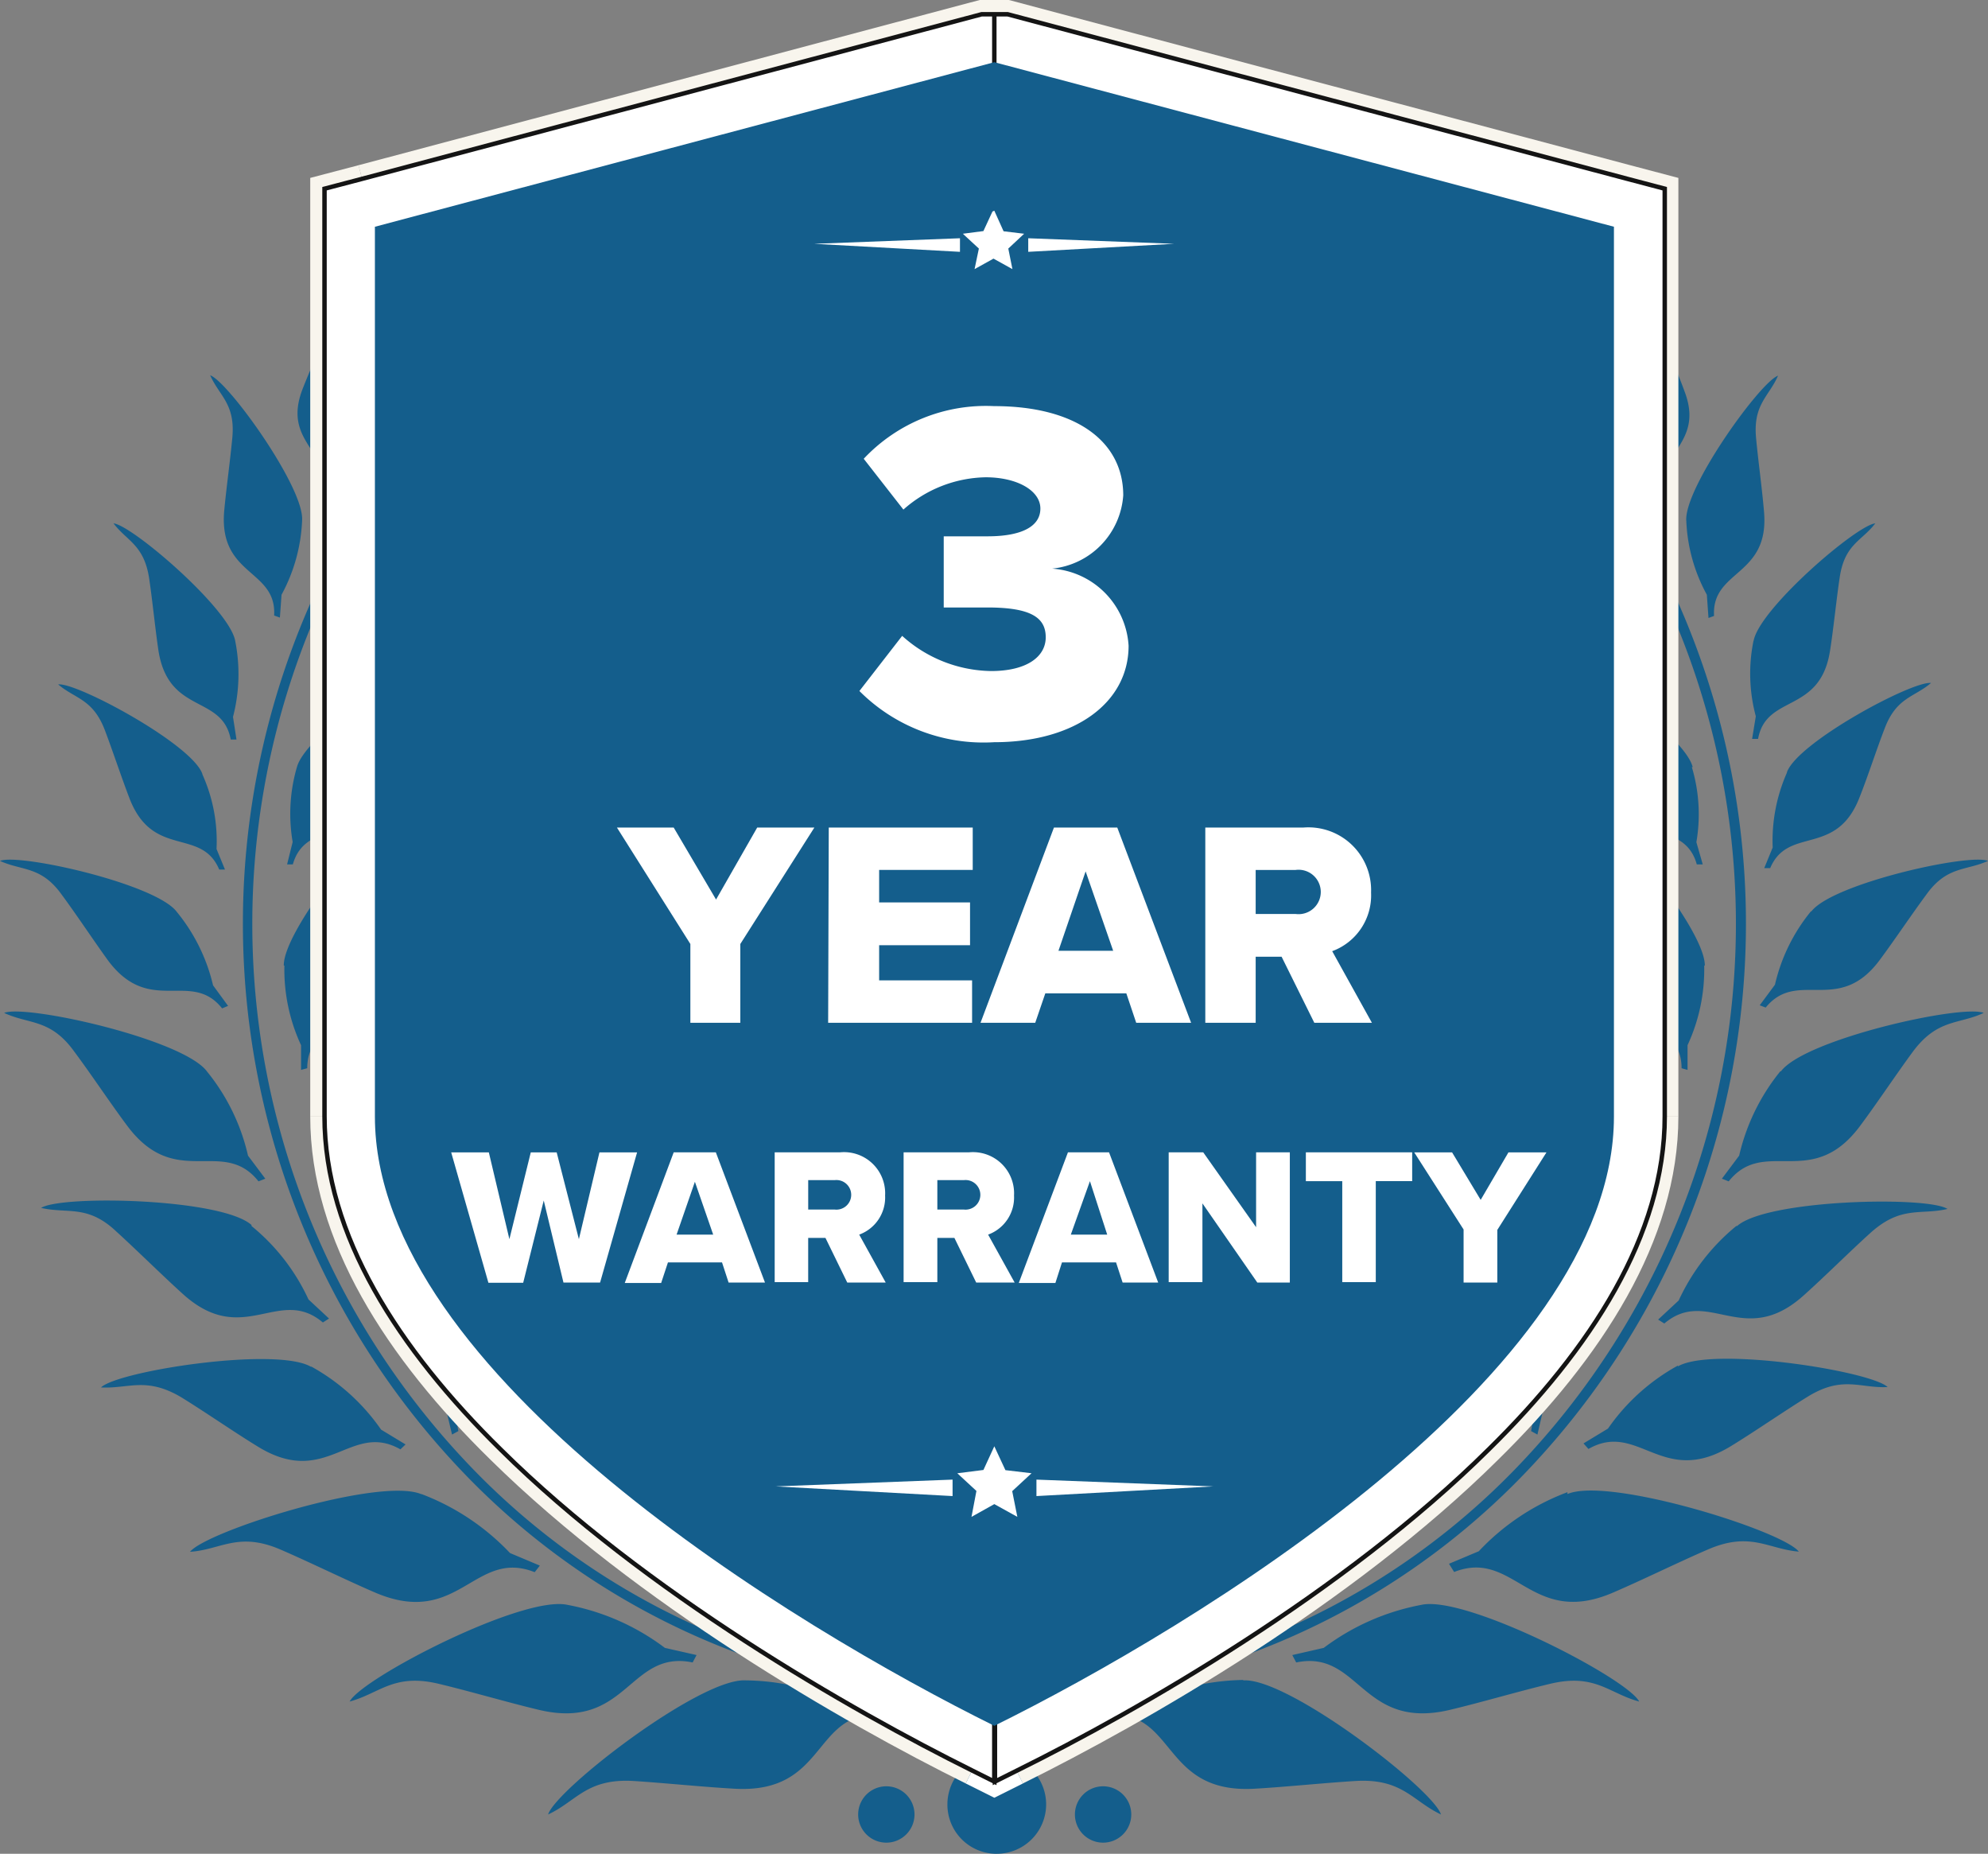
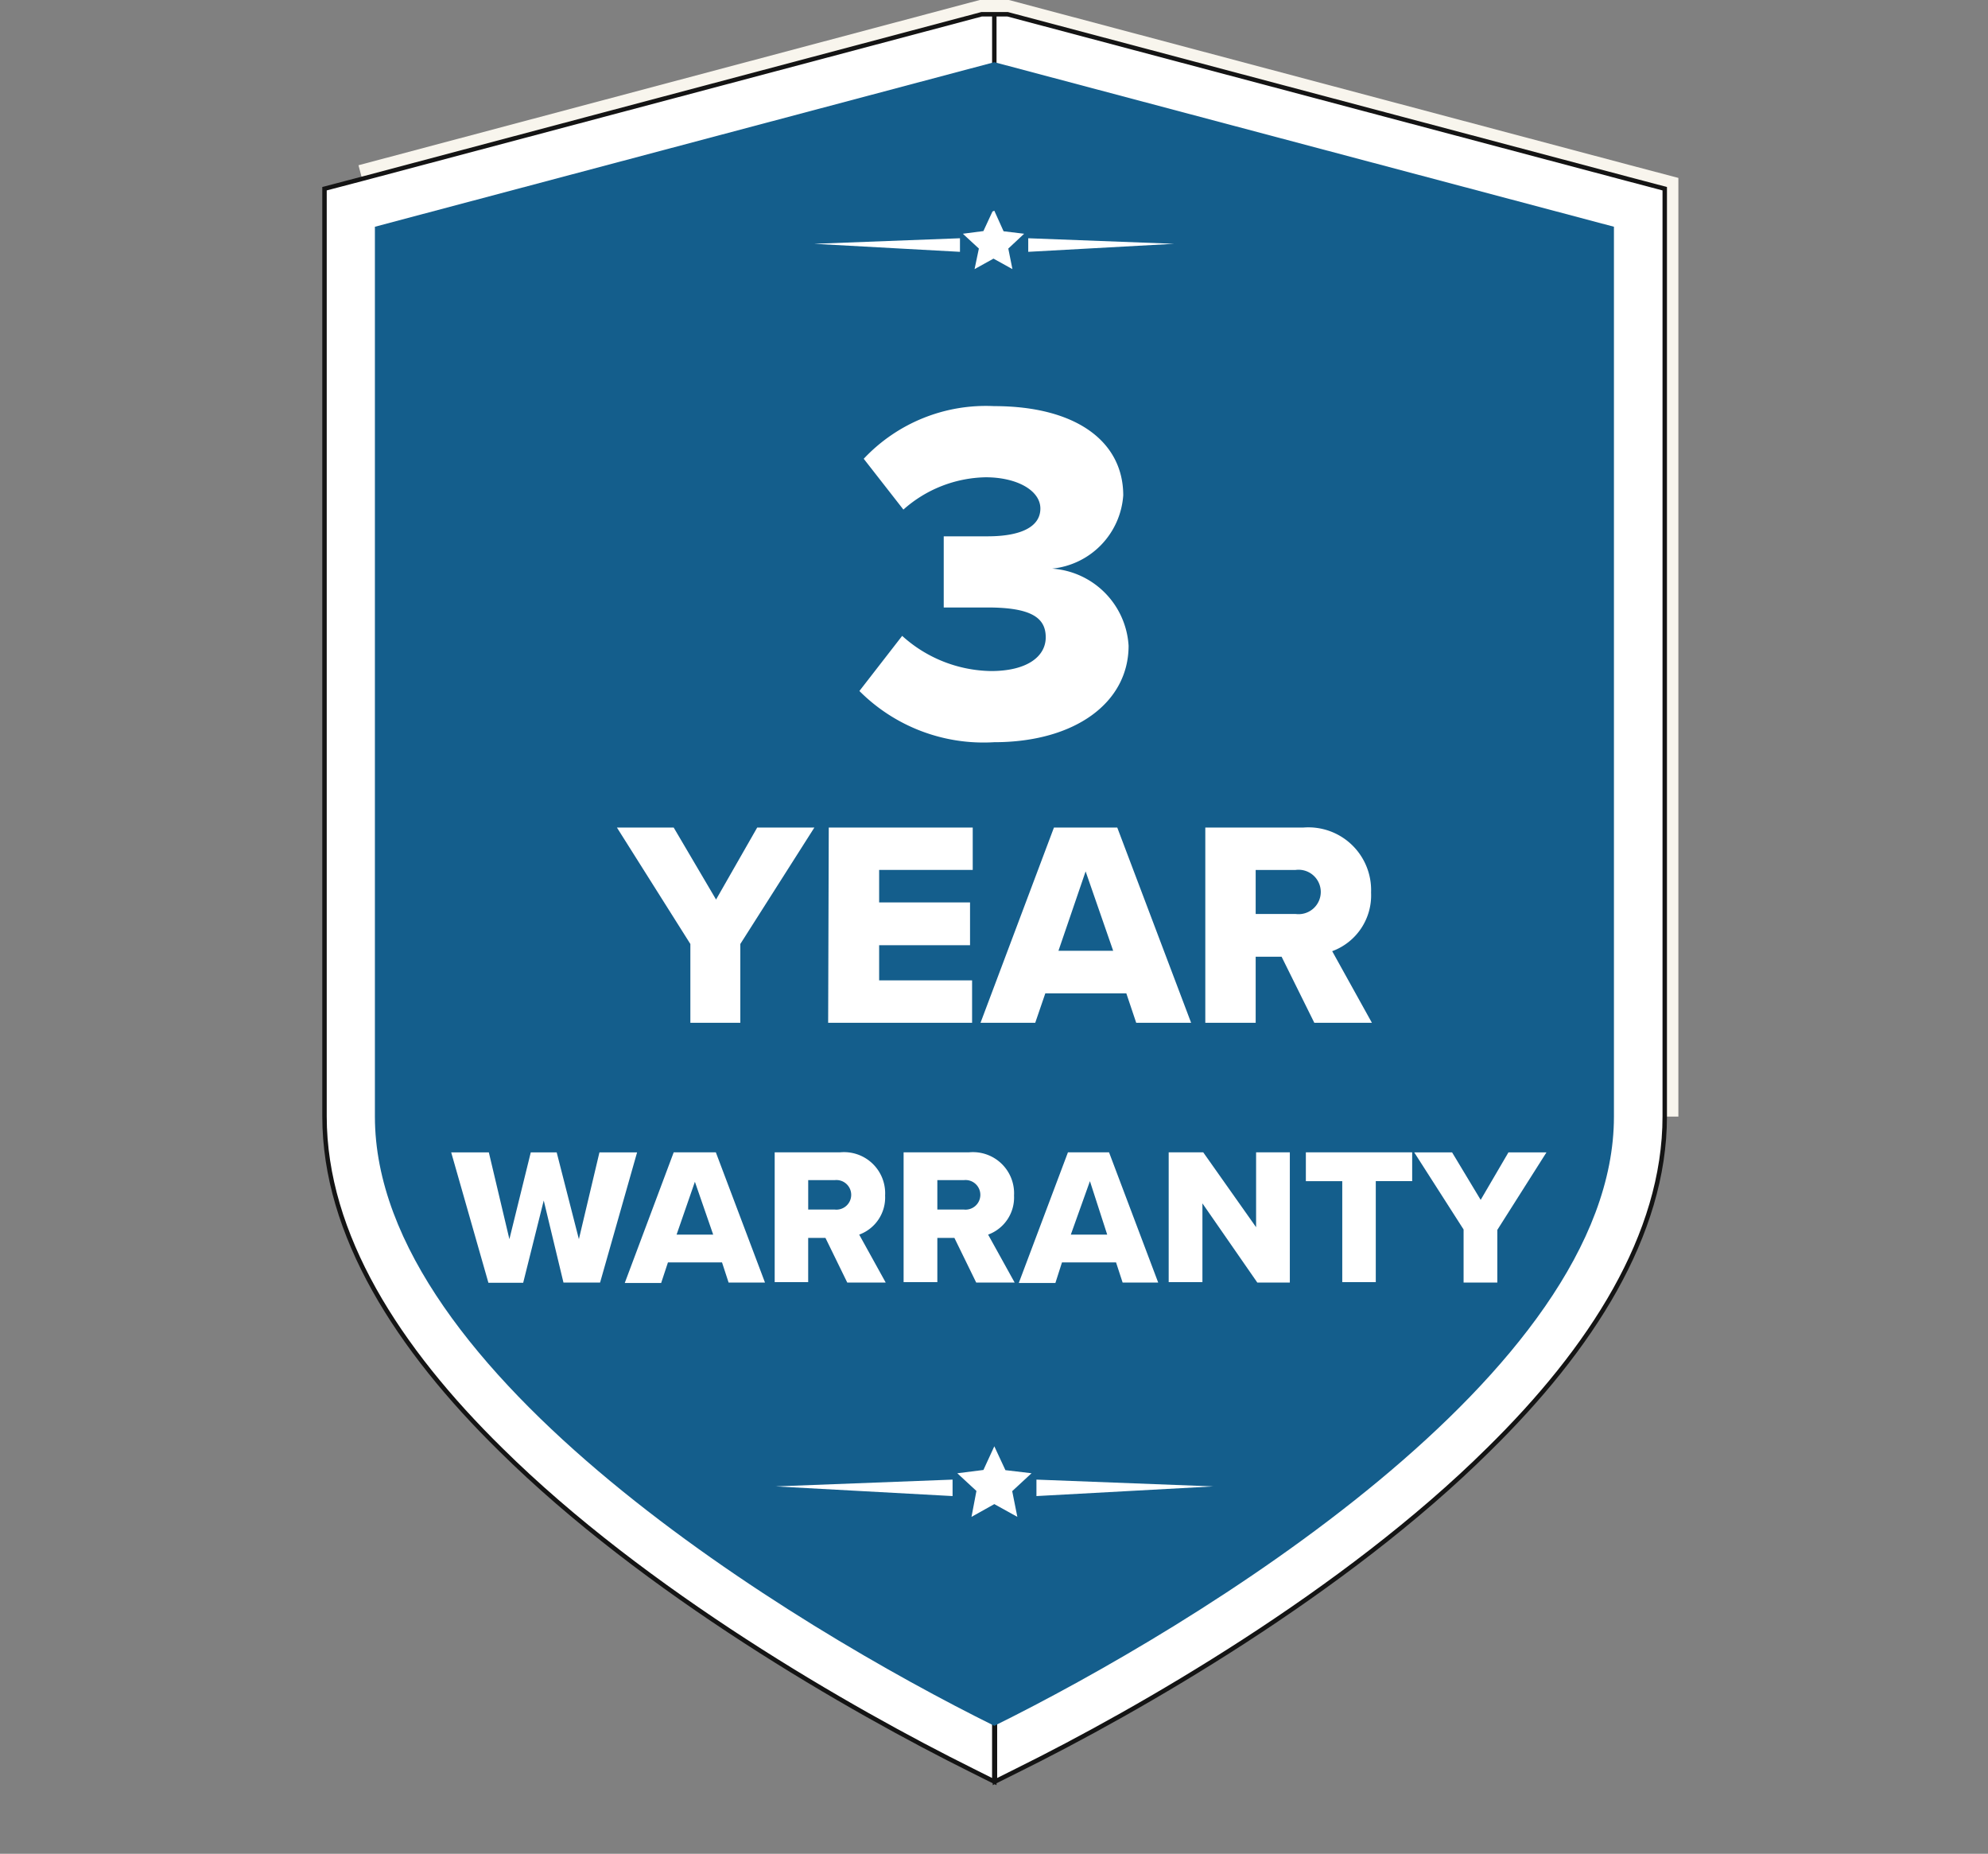
<svg xmlns="http://www.w3.org/2000/svg" width="94" height="87.635" viewBox="0 0 94 87.635">
  <rect x="0" y="0" width="94" height="87.635" fill="#808080" stroke="none" />
  <defs>
    <style>.a{fill:#145e8c;}.b,.c,.d{fill:none;stroke-width:1.35px;}.b{stroke:#231d1f;}.b,.c,.d,.e{stroke-miterlimit:2.61;}.c{stroke:#f8f5ed;}.d{stroke:#fff;}.e,.f{fill:#fff;}.e{stroke:#141414;stroke-width:0.21px;}</style>
  </defs>
  <title>war</title>
-   <path class="a" d="M58.528,79.42a11.153,11.153,0,0,1-4.745,1.692L52.46,81.89l-.097-.379c2.606-1.614,0-4.463,3.724-6.612,1.274-.739,3.034-1.634,4.298-2.363,1.945-1.099,1.721-2.256,2.499-3.51C63.214,70.231,60.385,78.331,58.528,79.42Zm8.11-63.351h0c-.36-.671-.36-1.604-1.78-2.003-.7-.195-1.643-.399-2.334-.583-1.04-.282-1.099-.856-1.614-1.361,0,.613,2.334,4.103,3.355,4.395a5.591,5.591,0,0,0,2.46.214h.068a35.735,35.735,0,0,1,5.008,4.298,37.048,37.048,0,0,1,0,51.225A34.296,34.296,0,0,1,23.311,73.356q-.564-.538-1.102-1.102a37.048,37.048,0,0,1,0-51.225A35.677,35.677,0,0,1,27.227,16.75h.097a5.601,5.601,0,0,0,2.46-.214c.972-.292,3.364-3.783,3.355-4.395-.525.506-.583,1.079-1.614,1.361-.7.185-1.643.389-2.343.583-1.4.389-1.41,1.313-1.76,1.945a35.696,35.696,0,0,0-5.533,4.667,37.524,37.524,0,0,0,0,51.867,34.763,34.763,0,0,0,49.149,1.113q.569-.544,1.113-1.113a37.524,37.524,0,0,0,0-51.867,36.367,36.367,0,0,0-5.504-4.648ZM52.158,90.077h0a1.332,1.332,0,1,0-1.332-1.332v.01A1.332,1.332,0,0,0,52.158,90.077Zm-10.249,0h0a1.332,1.332,0,1,0-1.332-1.332v.01A1.332,1.332,0,0,0,41.91,90.077Zm5.212.525h0a2.334,2.334,0,1,0-2.324-2.343q0,.01,0,.019A2.324,2.324,0,0,0,47.121,90.603ZM27.227,18.617h0c.914-.525,5.076.253,5.513.69-.729,0-1.177-.34-2.11.204-.632.37-1.439.895-2.071,1.264-1.828,1.05-2.412-.749-3.744,0L24.679,20.64l.661-.379A5.513,5.513,0,0,1,27.227,18.617Zm-.749-3.413h0a5.455,5.455,0,0,1-1.867,1.604l-.467.583-.117-.156c.904-1.196-.768-2.042.544-3.676.447-.564,1.099-1.284,1.556-1.838.671-.836.389-1.332.515-2.052C27.013,10.167,27.139,14.378,26.478,15.204Zm-4.94,3.773h0a5.834,5.834,0,0,1-2.091,1.789l-.515.661-.126-.175c.972-1.332-.865-2.275.603-4.103.506-.632,1.225-1.429,1.731-2.052.758-.972.438-1.488.583-2.285C22.131,13.366,22.277,18.053,21.538,18.977Zm.126,4.279h0c.904-.924,6.058-1.4,6.719-1.031-.856.272-1.498,0-2.421.972-.613.642-1.391,1.536-2.013,2.178-1.799,1.847-3.082-.078-4.405,1.206l-.204-.107.642-.661a6.641,6.641,0,0,1,1.682-2.528Zm-4.346-.593h0a7.079,7.079,0,0,1-1.682,2.693l-.35.904-.195-.146c.642-1.828-1.76-2.217-.788-4.745.34-.875.856-2.013,1.186-2.917.506-1.293,0-1.789-.156-2.723.642.467,2.46,5.591,1.945,6.865Zm-3.034,4.93h0a8.042,8.042,0,0,1-.972,3.491l-.078,1.079-.272-.097c.126-2.198-2.616-1.847-2.363-4.92.097-1.06.292-2.46.389-3.52.136-1.575-.622-1.945-1.05-2.917.856.301,4.463,5.319,4.346,6.865Zm2.45,2.674h0c.739-1.322,6.427-3.442,7.283-3.219-.875.564-1.692.447-2.441,1.809-.506.914-1.109,2.159-1.624,3.073-1.468,2.645-3.51.856-4.609,2.723l-.272-.068.525-.972a7.847,7.847,0,0,1,1.138-3.374ZM11.124,33.281h0a8.022,8.022,0,0,1-.107,3.578l.165,1.07H10.91c-.399-2.139-2.917-1.167-3.413-4.171-.156-1.04-.292-2.431-.447-3.462C6.807,28.72,6,28.545,5.367,27.709,6.252,27.797,10.881,31.773,11.124,33.281Zm2.917,5.951h0c.379-1.478,5.319-4.998,6.204-5.008-.7.768-1.527.875-1.896,2.382-.243.972-.506,2.373-.758,3.394-.72,2.917-3.16,1.741-3.744,3.831h-.272l.263-1.06a7.896,7.896,0,0,1,.204-3.549Zm-4.483.292h0c-.564-1.42-5.941-4.308-6.807-4.201.797.681,1.634.681,2.198,2.139.37.972.807,2.295,1.186,3.277,1.109,2.83,3.384,1.332,4.23,3.335h.272l-.399-.972a7.662,7.662,0,0,0-.661-3.51ZM8.353,46.068h0a8.537,8.537,0,0,1,1.721,3.481l.71.972-.282.117c-1.468-1.847-3.413.379-5.387-2.256-.69-.953-1.527-2.217-2.198-3.121C1.945,43.899,1.031,44.142,0,43.666.895,43.296,7.351,44.745,8.353,46.068Zm5.066,2.548h0c-.029-1.643,4.084-6.729,5.056-6.982-.515.972-1.342,1.342-1.293,3.024,0,1.118.146,2.616.165,3.744.068,3.267-2.81,2.723-2.82,5.066l-.292.078V52.378a8.499,8.499,0,0,1-.788-3.763Zm-3.637,4.998h0A9.724,9.724,0,0,1,11.727,57.6l.817,1.089-.321.126c-1.682-2.12-3.89.438-6.184-2.596-.788-1.05-1.75-2.499-2.528-3.539-1.128-1.565-2.13-1.274-3.316-1.828C1.225,50.434,8.635,52.087,9.782,53.613Zm5.582,5.776h0c-.379-1.663,2.732-7.691,3.607-8.158-.301,1.128-1.06,1.653-.661,3.345.272,1.128.71,2.625.972,3.763.768,3.296-2.266,3.355-1.78,5.727l-.272.156-.272-1.186A8.751,8.751,0,0,1,15.364,59.389Zm-3.471,1.536h0a9.724,9.724,0,0,1,2.693,3.471l.972.904-.292.185c-2.071-1.75-3.753,1.206-6.583-1.313-.972-.875-2.207-2.1-3.17-2.975-1.371-1.303-2.295-.836-3.569-1.128.972-.613,8.518-.457,9.947.807Zm2.82,6.641h0a9.724,9.724,0,0,1,3.306,2.985l1.157.7-.243.233c-2.353-1.342-3.481,1.857-6.719-.117-1.118-.681-2.548-1.673-3.656-2.353-1.653-.972-2.47-.389-3.783-.457.797-.778,8.304-1.945,9.938-.972Zm5.212,6.029h0a11.231,11.231,0,0,1,4.191,2.791l1.41.593-.243.311c-2.849-1.128-3.588,2.645-7.526.972-1.361-.583-3.121-1.449-4.473-2.032-2.013-.875-2.83,0-4.298.097.768-.972,8.956-3.559,10.939-2.723Zm-.671-8.178h0c-.428-1.847,3.043-8.567,4.016-9.082-.34,1.254-1.186,1.838-.739,3.724.301,1.254.788,2.917,1.089,4.181.856,3.676-2.518,3.744-1.945,6.379l-.301.165-.311-1.313a9.724,9.724,0,0,1-1.78-4.055Zm7.585,13.419h0a11.007,11.007,0,0,1,4.599,2.032l1.498.34-.185.35c-3.005-.622-3.082,3.219-7.244,2.246-1.439-.34-3.325-.895-4.755-1.235-2.139-.515-2.8.457-4.22.836C17.114,82.298,24.728,78.36,26.838,78.837Zm-.972-4.658h0c-1.332-1.352-1.945-8.888-1.361-9.84.37,1.245-.049,2.188,1.322,3.549.924.914,2.217,2.071,3.131,2.995,2.664,2.664-.165,4.502,1.682,6.457l-.165.301-.972-.972a9.646,9.646,0,0,1-3.656-2.499Zm9.364,8.226h0a11.027,11.027,0,0,1,4.862,1.177l1.536.068-.126.37c-3.063-.068-2.45,3.724-6.719,3.51-1.478-.078-3.433-.282-4.862-.37-2.198-.117-2.674.972-4.006,1.585.379-1.196,7.166-6.437,9.325-6.34Zm.233-2.966h0c-1.857-1.089-4.697-9.189-4.356-10.395.768,1.254.583,2.412,2.489,3.51,1.274.729,3.024,1.624,4.308,2.363,3.695,2.149,1.118,4.998,3.724,6.612l-.107.379-1.322-.778A11.085,11.085,0,0,1,35.463,79.44ZM66.773,18.637h0A5.513,5.513,0,0,1,68.66,20.251l.661.379-.146.136c-1.322-.72-1.945,1.079-3.734,0-.632-.37-1.449-.895-2.071-1.264-.972-.544-1.391-.185-2.11-.204.428-.438,4.59-1.216,5.513-.69Zm.739-3.413h0c-.651-.827-.525-5.037-.165-5.533.136.72-.156,1.216.525,2.052.457.554,1.099,1.274,1.556,1.838,1.313,1.634-.37,2.48.535,3.676l-.107.156-.467-.583A5.368,5.368,0,0,1,67.512,15.224Zm4.94,3.773h0c-.729-.972-.583-5.611-.175-6.165.146.797-.175,1.352.583,2.285.506.622,1.225,1.42,1.731,2.052,1.459,1.828-.408,2.771.603,4.103l-.126.175-.525-.661A6.019,6.019,0,0,1,72.452,18.996Zm-.117,4.279h0a6.573,6.573,0,0,1,1.673,2.528l.651.661-.204.107c-1.322-1.284-2.616.642-4.415-1.206-.613-.642-1.391-1.536-2.003-2.178-.972-.972-1.575-.671-2.421-.972.661-.37,5.834.107,6.719,1.031Zm4.346-.593h0c-.486-1.274,1.322-6.398,1.945-6.865-.117.972-.671,1.429-.165,2.723.34.865.856,2.003,1.186,2.917.972,2.528-1.429,2.917-.778,4.745l-.107.126-.36-.972a6.952,6.952,0,0,1-1.673-2.723Zm3.053,4.91h0c-.117-1.546,3.491-6.564,4.337-6.865-.418.972-1.177,1.342-1.04,2.917.097,1.06.292,2.46.379,3.52.263,3.073-2.489,2.723-2.363,4.92l-.263.097-.078-1.099A7.905,7.905,0,0,1,79.735,27.592Zm-2.431,2.674h0a7.779,7.779,0,0,1,1.128,3.374l.535.972-.272.068c-1.109-1.867-3.151-.078-4.619-2.723-.506-.914-1.109-2.159-1.614-3.073-.749-1.361-1.565-1.245-2.45-1.809.856-.224,6.544,1.945,7.293,3.219Zm5.611,3.014h0c.243-1.507,4.862-5.484,5.756-5.572-.632.836-1.449.972-1.682,2.557-.156,1.031-.292,2.421-.457,3.462-.467,3.005-3.014,2.032-3.403,4.171h-.282l.175-1.07a7.779,7.779,0,0,1-.107-3.578Zm-2.917,5.951h0a7.779,7.779,0,0,1,.214,3.549l.301,1.05h-.282C79.657,41.74,77.217,42.927,76.487,40c-.253-1.021-.506-2.382-.758-3.394-.37-1.507-1.186-1.614-1.886-2.382.885,0,5.834,3.53,6.194,5.008Zm4.483.292h0a7.954,7.954,0,0,0-.661,3.51l-.399.972h.282c.846-2.003,3.121-.506,4.22-3.335.389-.972.817-2.304,1.196-3.277.554-1.459,1.391-1.459,2.188-2.139-.885-.107-6.262,2.781-6.807,4.201Zm1.157,6.544h0C86.61,44.745,93.105,43.296,94,43.666c-1.04.476-1.945.233-2.917,1.595-.671.904-1.517,2.168-2.198,3.082-1.945,2.635-3.89.408-5.397,2.256l-.282-.107.72-.972a8.469,8.469,0,0,1,1.711-3.481Zm-5.056,2.548h0a8.499,8.499,0,0,1-.788,3.763v1.167l-.282-.078c0-2.343-2.917-1.799-2.83-5.066,0-1.128.146-2.625.175-3.744,0-1.682-.788-2.023-1.293-3.024.914.263,5.066,5.338,5.047,6.982Zm3.627,4.998h0c1.147-1.527,8.567-3.18,9.588-2.762-1.177.554-2.178.263-3.345,1.828-.768,1.04-1.731,2.489-2.518,3.539-2.275,3.034-4.502.476-6.194,2.596l-.321-.126L82.234,57.6a9.811,9.811,0,0,1,1.945-3.987Zm-5.533,5.776h0a8.751,8.751,0,0,1-1.614,3.646l-.243,1.138-.272-.156c.496-2.373-2.548-2.431-1.77-5.727.263-1.138.71-2.635.972-3.763.408-1.692-.36-2.217-.661-3.345.875.467,3.997,6.495,3.617,8.158Zm3.462,1.536h0c1.429-1.264,9.024-1.42,9.947-.807-1.274.301-2.188-.175-3.637,1.128-.972.875-2.198,2.1-3.18,2.975-2.82,2.518-4.502-.438-6.573,1.313L78.403,65.35l.972-.904a9.889,9.889,0,0,1,2.723-3.52Zm-2.81,6.641h0c1.634-.972,9.131.214,9.928.972-1.303.068-2.13-.564-3.783.457-1.109.681-2.538,1.673-3.656,2.353-3.228,1.945-4.356-1.225-6.709.117l-.233-.263,1.157-.7a9.724,9.724,0,0,1,3.316-2.985Zm-5.212,6.029h0c1.945-.836,10.171,1.731,10.939,2.723-1.468-.126-2.295-.972-4.308-.097-1.352.583-3.112,1.449-4.473,2.032-3.89,1.682-4.667-2.091-7.516-.972l-.243-.389,1.41-.593a11.056,11.056,0,0,1,4.191-2.791Zm.671-8.178h0a9.588,9.588,0,0,1-1.789,4.055l-.301,1.313-.301-.165c.544-2.635-2.839-2.703-1.945-6.379.292-1.264.788-2.917,1.089-4.181.447-1.886-.408-2.47-.749-3.724.972.515,4.454,7.234,4.026,9.082ZM67.201,78.837h0a11.066,11.066,0,0,0-4.609,2.032l-1.488.34.185.35c2.995-.622,3.073,3.219,7.244,2.246,1.439-.34,3.325-.895,4.755-1.235,2.139-.515,2.791.457,4.22.836C76.925,82.298,69.302,78.36,67.201,78.837Zm.972-4.658h0c1.332-1.352,1.945-8.888,1.361-9.84-.379,1.245,0,2.188-1.332,3.549-.914.914-2.207,2.071-3.131,2.995-2.664,2.664.175,4.502-1.682,6.457l.175.301.972-.972a9.724,9.724,0,0,0,3.656-2.499ZM58.81,82.405h0c2.149-.097,8.946,5.144,9.325,6.34-1.342-.632-1.818-1.702-4.006-1.585-1.468.087-3.423.292-4.862.37-4.269.214-3.666-3.578-6.719-3.51l-.126-.37,1.527-.068a11.085,11.085,0,0,1,4.813-1.196Z" transform="translate(0 -2.968)" />
  <polyline class="b" points="47.015 5.42 20.099 12.577 20.099 52.785" />
  <polyline class="b" points="73.94 52.785 73.94 12.577 47.015 5.42" />
  <polyline class="c" points="17.124 8.464 46.412 0.675 47.617 0.675 76.915 8.464 78.685 8.931 78.685 10.749 78.685 52.785" />
-   <path class="c" d="M78.685,55.752c0,5.601-3.491,10.998-8.333,15.753-6.807,6.748-16.53,12.32-22.287,15.169" transform="translate(0 -2.968)" />
-   <polyline class="d" points="48.065 83.707 47.015 84.232 45.964 83.707" />
-   <path class="c" d="M45.964,86.674c-5.776-2.859-15.441-8.431-22.287-15.169-4.862-4.755-8.333-10.152-8.333-15.753" transform="translate(0 -2.968)" />
-   <polyline class="c" points="15.344 52.785 15.344 10.749 15.344 8.931 17.124 8.464" />
  <path class="e" d="M47.015,81.9c5.552-2.83,13.993-7.847,20.012-13.759,4.016-3.958,6.875-8.246,6.875-12.388V15.544L47.015,8.388V3.643h.632l29.298,7.779,1.77.467V55.743c0,5.601-3.491,10.998-8.333,15.753-6.807,6.748-16.53,12.32-22.287,15.169l-1.05.525V81.9Zm0-73.512h0V3.643h-.603l-29.288,7.779-1.78.467V55.743c0,5.601,3.491,10.998,8.333,15.753,6.807,6.739,16.53,12.31,22.287,15.169l1.05.525h0V81.9h0C41.462,79.06,33.061,74.053,26.993,68.141c-4.006-3.948-6.894-8.236-6.894-12.378V15.544Z" transform="translate(0 -2.968)" />
  <path class="a" d="M47.015,5.908l-29.288,7.779V55.752c0,12.184,19.895,24.154,29.288,28.802,9.383-4.638,29.298-16.637,29.298-28.802V13.687Z" transform="translate(0 -2.968)" />
  <path class="f" d="M55.533,14.494l-6.914-.263v.642l6.885-.379Zm-8.518-1.565h0l.438.972.972.117-.749.7.195.972-.895-.496-.895.496.204-.972-.758-.7.972-.126.428-.924Zm-8.518,1.565h0l6.894-.263v.642ZM57.37,73.236l-8.363-.321v.778ZM47.015,71.34h0l.525,1.128,1.235.146-.914.846.243,1.216-1.089-.603-1.079.603.233-1.225-.904-.836,1.235-.156ZM36.678,73.236h0l8.363-.321v.778Z" transform="translate(0 -2.968)" />
  <path class="f" d="M42.658,33.028a6.398,6.398,0,0,0,4.201,1.663c1.711,0,2.587-.69,2.587-1.595s-.651-1.41-2.752-1.41H44.623V28.322h2.071c1.595,0,2.499-.457,2.499-1.313s-1.109-1.478-2.587-1.478a6.009,6.009,0,0,0-3.89,1.527L40.84,24.656a7.925,7.925,0,0,1,6.165-2.489c3.89,0,6.106,1.682,6.106,4.22a3.744,3.744,0,0,1-3.364,3.462,3.89,3.89,0,0,1,3.617,3.646c0,2.693-2.538,4.56-6.359,4.56a8.285,8.285,0,0,1-6.369-2.421Z" transform="translate(0 -2.968)" />
  <path class="f" d="M32.643,47.594,29.171,42.09h2.684l2.003,3.403L35.803,42.09h2.703l-3.501,5.504v3.724H32.643Z" transform="translate(0 -2.968)" />
  <path class="f" d="M39.187,42.09h6.807v2.003H41.569V45.63h4.298v2.022H41.569v1.663h4.395v2.003H39.158Z" transform="translate(0 -2.968)" />
  <path class="f" d="M53.257,49.928H49.426L48.95,51.318H46.363L49.834,42.09h2.995L56.32,51.318H53.724ZM50.048,47.915h2.587l-1.303-3.753Z" transform="translate(0 -2.968)" />
  <path class="f" d="M60.599,48.197H59.373v3.121H56.991V42.09H61.62a2.966,2.966,0,0,1,3.209,3.073,2.81,2.81,0,0,1-1.838,2.771l1.877,3.384H62.145Zm.661-4.103H59.373v2.081H61.26a1.05,1.05,0,1,0,0-2.081Z" transform="translate(0 -2.968)" />
  <path class="f" d="M25.71,59.72l-.972,3.89H23.094l-1.76-6.165h1.78l.972,4.103,1.011-4.103h1.225l1.05,4.103.972-4.103h1.78L28.374,63.6H26.643Z" transform="translate(0 -2.968)" />
  <path class="f" d="M34.14,62.647H31.583l-.321.972H29.541l2.314-6.175h1.993L36.172,63.6H34.451Zm-2.149-1.313h1.731l-.865-2.499Z" transform="translate(0 -2.968)" />
  <path class="f" d="M39.031,61.489h-.817V63.58H36.63V57.444H39.712a1.945,1.945,0,0,1,2.139,2.042,1.867,1.867,0,0,1-1.225,1.847L41.88,63.6H40.062Zm.438-2.732H38.215v1.391h1.254a.7.7,0,1,0,0-1.391Z" transform="translate(0 -2.968)" />
  <path class="f" d="M45.128,61.489h-.807V63.58H42.726V57.444h3.082a1.945,1.945,0,0,1,2.139,2.042,1.867,1.867,0,0,1-1.225,1.847L47.977,63.6H46.159Zm.447-2.732H44.321v1.391h1.254a.7.7,0,1,0,0-1.391Z" transform="translate(0 -2.968)" />
  <path class="f" d="M52.771,62.647H50.214l-.311.972H48.172l2.324-6.175H52.44L54.764,63.6H53.082Zm-2.139-1.313H52.353l-.817-2.528Z" transform="translate(0 -2.968)" />
  <path class="f" d="M56.855,59.856V63.58H55.26V57.444H56.894l2.499,3.539V57.444h1.595V63.6H59.451Z" transform="translate(0 -2.968)" />
  <path class="f" d="M63.467,58.806H61.746V57.444h5.027v1.361H65.052V63.58h-1.585Z" transform="translate(0 -2.968)" />
  <path class="f" d="M69.204,61.091l-2.334-3.646H68.66l1.352,2.246,1.313-2.246H73.123L70.799,61.11V63.6H69.204Z" transform="translate(0 -2.968)" />
</svg>